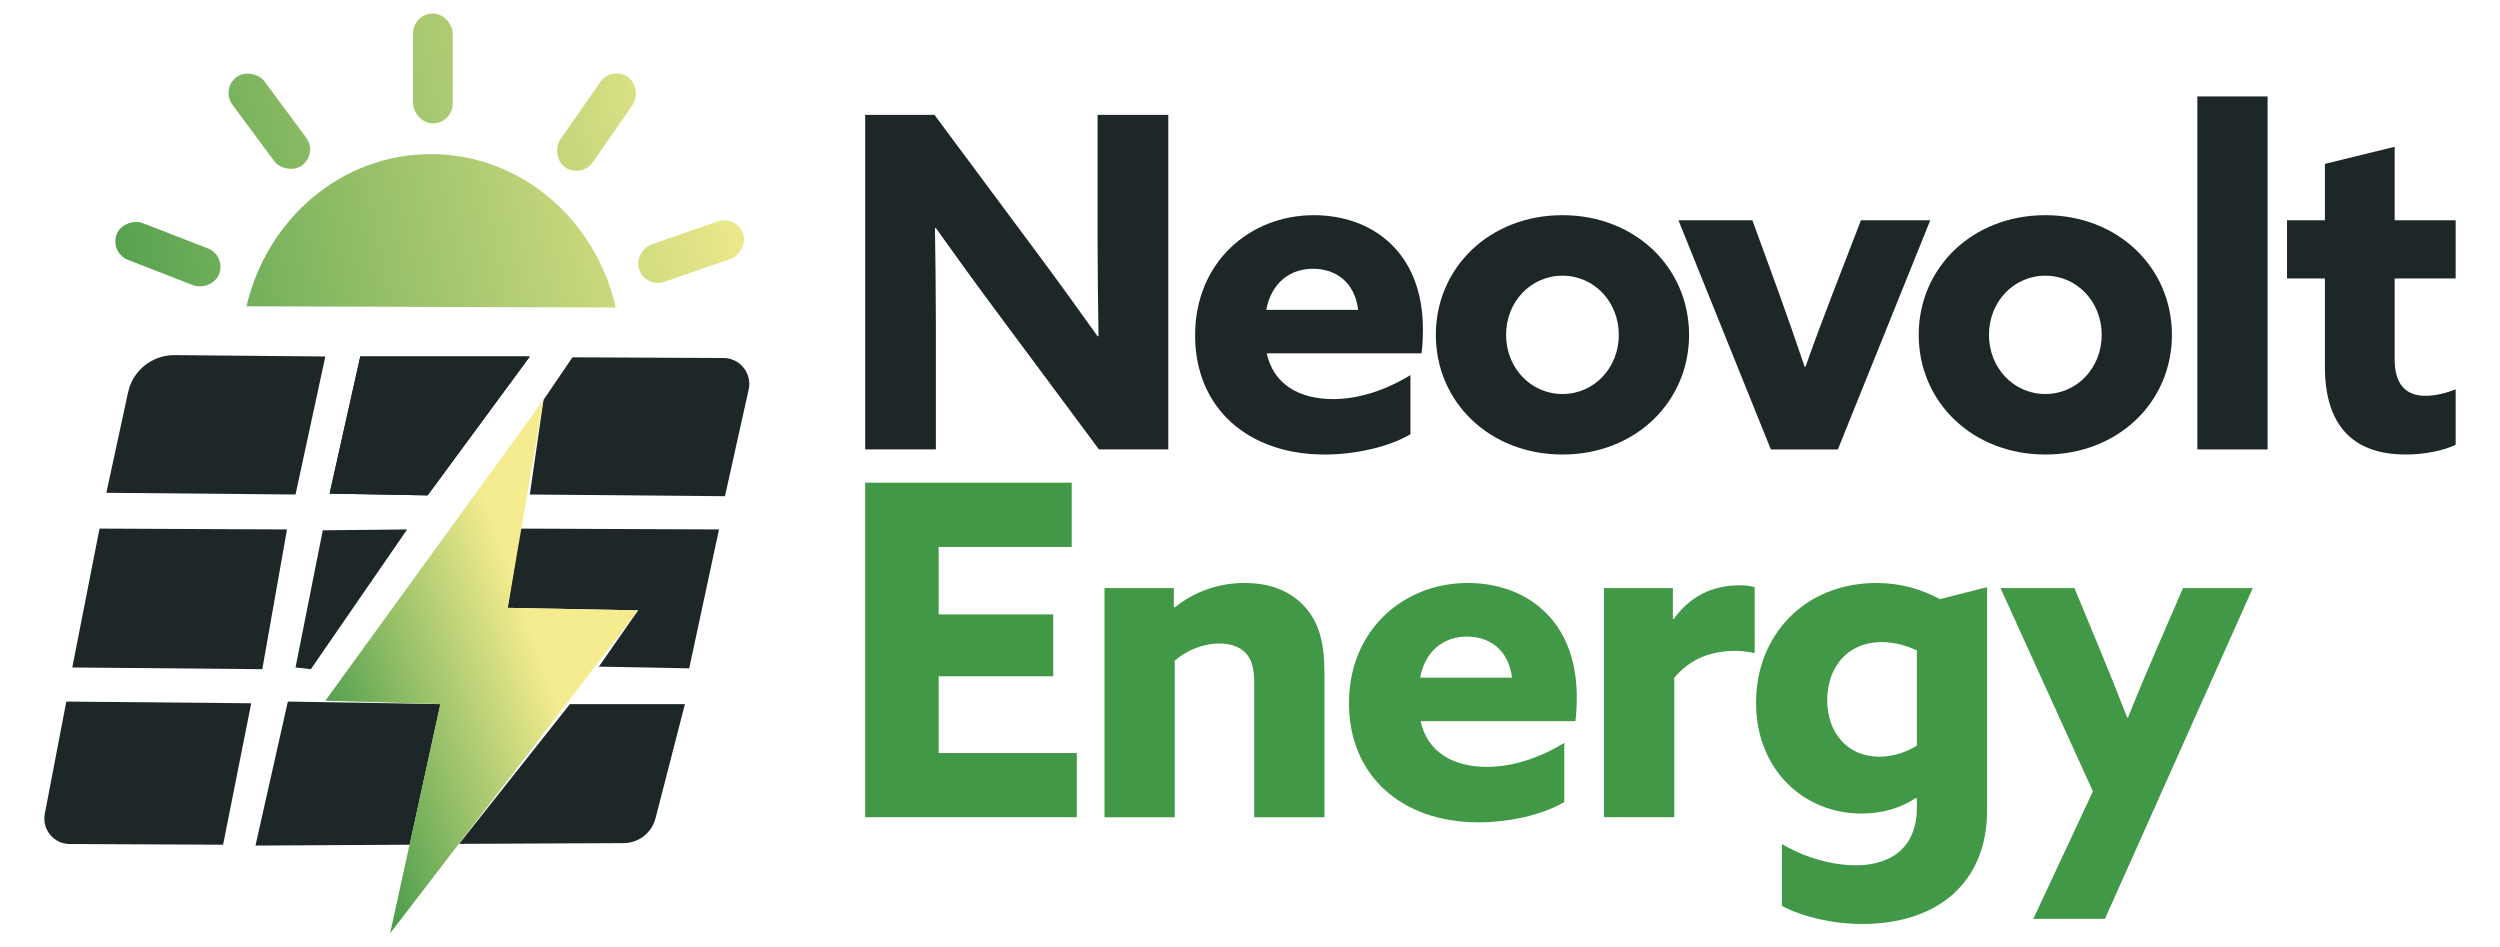
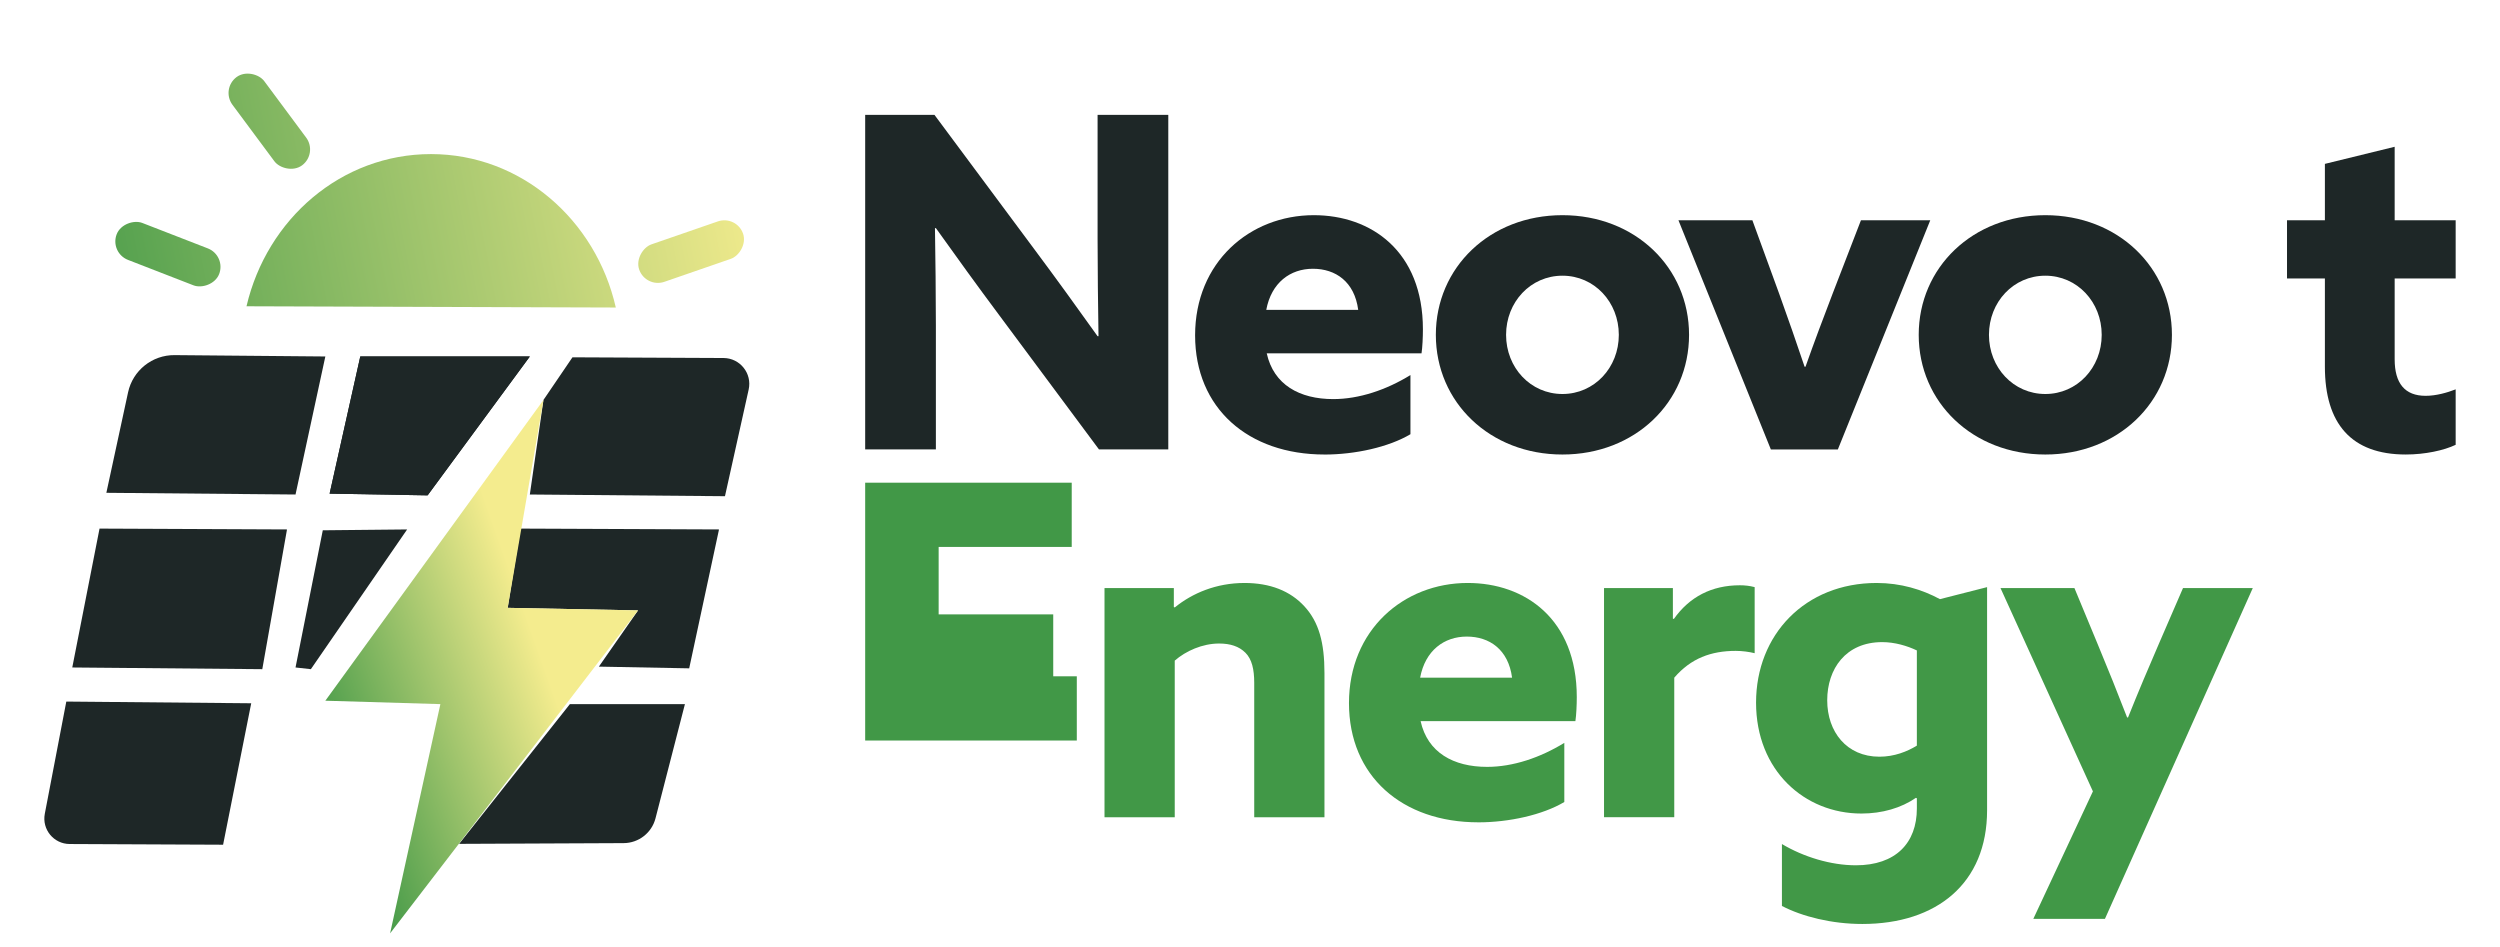
<svg xmlns="http://www.w3.org/2000/svg" xmlns:xlink="http://www.w3.org/1999/xlink" id="Calque_1" data-name="Calque 1" width="700.92mm" height="265.46mm" viewBox="0 0 1986.86 752.49">
  <defs>
    <style>
      .cls-1 {
        fill: url(#Dégradé_sans_nom_12-5);
      }

      .cls-2 {
        fill: url(#Dégradé_sans_nom_12-2);
      }

      .cls-3 {
        fill: url(#Dégradé_sans_nom_12-6);
      }

      .cls-4 {
        fill: #419847;
      }

      .cls-5 {
        fill: #1e2727;
      }

      .cls-6 {
        fill: url(#Dégradé_sans_nom_12-4);
      }

      .cls-7 {
        fill: url(#Dégradé_sans_nom_12-3);
      }

      .cls-8 {
        fill: url(#Dégradé_sans_nom_12);
      }

      .cls-9 {
        fill: url(#Dégradé_sans_nom_12-7);
      }
    </style>
    <linearGradient id="Dégradé_sans_nom_12" data-name="Dégradé sans nom 12" x1="579.68" y1="7.52" x2="4.86" y2="121.9" gradientUnits="userSpaceOnUse">
      <stop offset="0" stop-color="#f4ec8e" />
      <stop offset="1" stop-color="#419847" />
    </linearGradient>
    <linearGradient id="Dégradé_sans_nom_12-2" data-name="Dégradé sans nom 12" x1="592.79" y1="73.45" x2="17.98" y2="187.82" gradientTransform="translate(29.35 287.82) rotate(-34.79)" xlink:href="#Dégradé_sans_nom_12" />
    <linearGradient id="Dégradé_sans_nom_12-3" data-name="Dégradé sans nom 12" x1="582.75" y1="22.98" x2="7.94" y2="137.36" gradientTransform="translate(99.6 -108.59) rotate(36.59)" xlink:href="#Dégradé_sans_nom_12" />
    <linearGradient id="Dégradé_sans_nom_12-4" data-name="Dégradé sans nom 12" x1="599.9" y1="109.18" x2="25.09" y2="223.55" gradientTransform="translate(273.43 4.47) rotate(68.78)" xlink:href="#Dégradé_sans_nom_12" />
    <linearGradient id="Dégradé_sans_nom_12-5" data-name="Dégradé sans nom 12" x1="615.35" y1="186.81" x2="40.53" y2="301.19" gradientTransform="translate(180.82 653.75) rotate(-70.93)" xlink:href="#Dégradé_sans_nom_12" />
    <linearGradient id="Dégradé_sans_nom_12-6" data-name="Dégradé sans nom 12" x1="606.84" y1="144.04" x2="32.02" y2="258.41" xlink:href="#Dégradé_sans_nom_12" />
    <linearGradient id="Dégradé_sans_nom_12-7" data-name="Dégradé sans nom 12" x1="425.81" y1="510.35" x2="243.98" y2="574.87" xlink:href="#Dégradé_sans_nom_12" />
  </defs>
  <g>
-     <rect class="cls-8" x="328.31" y="10.72" width="31.49" height="87.36" rx="15.75" ry="15.75" />
-     <rect class="cls-2" x="458.34" y="53.39" width="31.49" height="87.36" rx="15.75" ry="15.75" transform="translate(140.11 -253.13) rotate(34.79)" />
    <rect class="cls-7" x="198.29" y="52.67" width="31.49" height="87.36" rx="15.75" ry="15.75" transform="translate(-15.25 146.55) rotate(-36.59)" />
    <rect class="cls-6" x="117.7" y="158.31" width="31.49" height="87.36" rx="15.75" ry="15.75" transform="translate(-103.15 253.27) rotate(-68.78)" />
    <rect class="cls-1" x="533.51" y="156.28" width="31.49" height="87.36" rx="15.75" ry="15.75" transform="translate(558.8 -384.48) rotate(70.93)" />
    <path class="cls-3" d="M489.41,244.41c-15.89-69.95-75.62-121.95-146.87-121.95s-130.41,51.51-146.64,120.95l293.51.99Z" />
    <g>
      <polygon class="cls-5" points="79.1 420.1 228.09 420.77 208.45 531.83 57.43 530.48 79.1 420.1" />
      <polygon class="cls-5" points="256.53 421.45 323.57 420.77 247.05 531.83 234.86 530.48 256.53 421.45" />
      <polygon class="cls-5" points="286.33 283.3 421.09 283.3 339.83 393.68 261.95 392.33 286.33 283.3" />
      <polygon class="cls-5" points="413.64 420.1 571.43 420.77 547.73 531.16 475.95 529.8 507.1 485.11 403.48 483.08 413.64 420.1" />
      <path class="cls-5" d="M452.92,559.6l-88.04,111.06,130.74-.59c11.95-.05,22.36-8.16,25.34-19.73l23.38-90.75h-91.42Z" />
-       <polygon class="cls-5" points="228.77 557.57 349.99 559.6 325.61 671.34 203.03 672.02 228.77 557.57" />
      <path class="cls-5" d="M199.65,558.92l-22.35,112.42-121.94-.56c-12.65-.06-22.14-11.59-19.76-24.02l17.09-89.19,146.95,1.35Z" />
      <path class="cls-5" d="M258.56,283.3l-23.7,109.71-150.34-1.35,17.26-79.87c3.75-17.37,19.19-29.72,36.97-29.56l119.82,1.08Z" />
      <polygon class="cls-5" points="286.33 283.3 421.09 283.3 339.83 393.68 261.95 392.33 286.33 283.3" />
      <path class="cls-5" d="M454.95,283.98l-23.03,33.86-10.84,75.17,155.08,1.35,18.84-84.79c2.85-12.81-6.87-24.98-19.99-25.04l-120.07-.56Z" />
    </g>
    <polygon class="cls-9" points="258.56 556.89 349.99 559.6 310.03 741.77 507.1 485.11 403.48 483.08 431.93 317.84 258.56 556.89" />
  </g>
  <g>
    <path class="cls-5" d="M687.59,91.31h55.08l79.69,107.23c17.26,23.14,33.42,45.54,49.94,68.67h.73c-.37-25.71-.73-51.41-.73-77.12v-98.78h56.19v265.87h-55.08l-79.69-107.23c-17.26-23.14-33.42-45.54-49.94-68.67h-.73c.37,25.71.73,51.41.73,77.12v98.78h-56.19V91.31Z" />
    <path class="cls-5" d="M1052.62,361.23c-60.59,0-102.82-36.72-102.82-94.74s43.33-95.48,94.38-95.48c45.54,0,86.67,28.64,86.67,90.71,0,6.24-.37,14.32-1.1,19.1h-123.02c5.51,24.97,26.07,36.36,52.88,36.36,20.56,0,42.23-7.34,61.33-19.1v47.01c-17.26,10.28-44.07,16.16-68.31,16.16ZM1079.43,246.28c-2.94-22.4-17.99-32.68-35.99-32.68s-33.05,11.02-37.09,32.68h73.08Z" />
    <path class="cls-5" d="M1141.13,266.12c0-53.61,42.97-95.11,100.62-95.11s100.62,41.5,100.62,95.11-42.96,95.11-100.62,95.11-100.62-41.5-100.62-95.11ZM1286.55,266.12c0-26.07-19.46-47.01-44.8-47.01s-44.8,20.93-44.8,47.01,19.46,47.01,44.8,47.01,44.8-20.93,44.8-47.01Z" />
    <path class="cls-5" d="M1333.93,175.04h58.76l21.3,58.39c6.98,19.46,13.95,39.29,20.2,58.02h.73c6.61-18.73,14.32-39.29,21.67-58.39l22.4-58.02h55.09l-73.45,182.15h-53.25l-73.45-182.15Z" />
    <path class="cls-5" d="M1524.89,266.12c0-53.61,42.97-95.11,100.62-95.11s100.62,41.5,100.62,95.11-42.97,95.11-100.62,95.11-100.62-41.5-100.62-95.11ZM1670.32,266.12c0-26.07-19.46-47.01-44.8-47.01s-44.8,20.93-44.8,47.01,19.46,47.01,44.8,47.01,44.8-20.93,44.8-47.01Z" />
-     <path class="cls-5" d="M1746.34,76.63h55.82v280.56h-55.82V76.63Z" />
    <path class="cls-5" d="M1817.59,175.04h30.11v-44.8l55.45-13.59v58.39h48.48v46.27h-48.48v64.26c0,19.1,8.08,29.01,24.61,29.01,8.44,0,17.26-2.57,23.87-5.14v44.07c-9.18,4.41-24.24,7.71-39.66,7.71-43.33,0-64.27-24.6-64.27-69.77v-70.14h-30.11v-46.27Z" />
-     <path class="cls-4" d="M687.59,383.62h164.15v51.05h-105.76v53.61h91.07v49.21h-91.07v60.96h109.8v51.04h-168.19v-265.87Z" />
+     <path class="cls-4" d="M687.59,383.62h164.15v51.05h-105.76v53.61h91.07v49.21h-91.07h109.8v51.04h-168.19v-265.87Z" />
    <path class="cls-4" d="M877.82,467.35h55.08v15.06l.73.37c13.96-11.38,33.05-19.46,55.45-19.46,20.2,0,36.36,6.24,47.74,18.73,11.38,12.49,15.79,28.64,15.79,52.88v114.58h-55.82v-106.86c0-10.65-1.84-18.73-6.98-23.87-5.14-5.14-12.12-7.34-20.93-7.34-13.22,0-26.44,5.88-35.26,13.59v124.49h-55.82v-182.15Z" />
    <path class="cls-4" d="M1174.91,653.54c-60.59,0-102.82-36.72-102.82-94.75s43.33-95.48,94.38-95.48c45.54,0,86.67,28.64,86.67,90.7,0,6.24-.37,14.32-1.1,19.1h-123.02c5.51,24.97,26.07,36.36,52.88,36.36,20.56,0,42.23-7.34,61.33-19.09v47.01c-17.26,10.28-44.07,16.16-68.31,16.16ZM1201.72,538.6c-2.94-22.4-17.99-32.68-35.99-32.68s-33.05,11.02-37.09,32.68h73.08Z" />
    <path class="cls-4" d="M1274.8,467.35h54.72v24.24l.73.37c12.49-17.63,30.11-26.81,52.51-26.81,3.67,0,7.71.37,11.75,1.47v52.51c-4.41-1.1-9.91-1.84-15.06-1.84-19.46,0-35.62,5.88-48.84,21.3v110.9h-55.82v-182.15Z" />
    <path class="cls-4" d="M1474.94,687.69c31.58,0,48.48-17.63,48.48-45.17v-8.08l-.74-.37c-11.75,8.08-26.81,12.49-43.33,12.49-45.17,0-83.73-34.15-83.73-88.13s38.92-95.11,95.84-95.11c19.1,0,35.99,5.14,50.31,12.85l37.46-9.55v177.37c0,58.02-40.03,90.34-99.15,90.34-24.24,0-47.74-5.88-63.9-14.32v-49.21c17.26,10.28,38.93,16.89,58.76,16.89ZM1493.67,601.39c11.75,0,22.03-4.04,29.74-8.81v-75.65c-7.71-3.67-17.63-6.61-27.54-6.61-29.01,0-43.7,21.3-43.7,46.27s15.42,44.8,41.5,44.8Z" />
    <path class="cls-4" d="M1615.96,730.29l47.37-101.35-73.45-161.58h58.76l18.73,45.17c8.08,19.46,15.79,38.56,23.14,57.66h.74c8.08-20.2,16.16-39.29,24.6-58.76l19.09-44.07h55.45l-117.51,262.93h-56.92Z" />
  </g>
</svg>